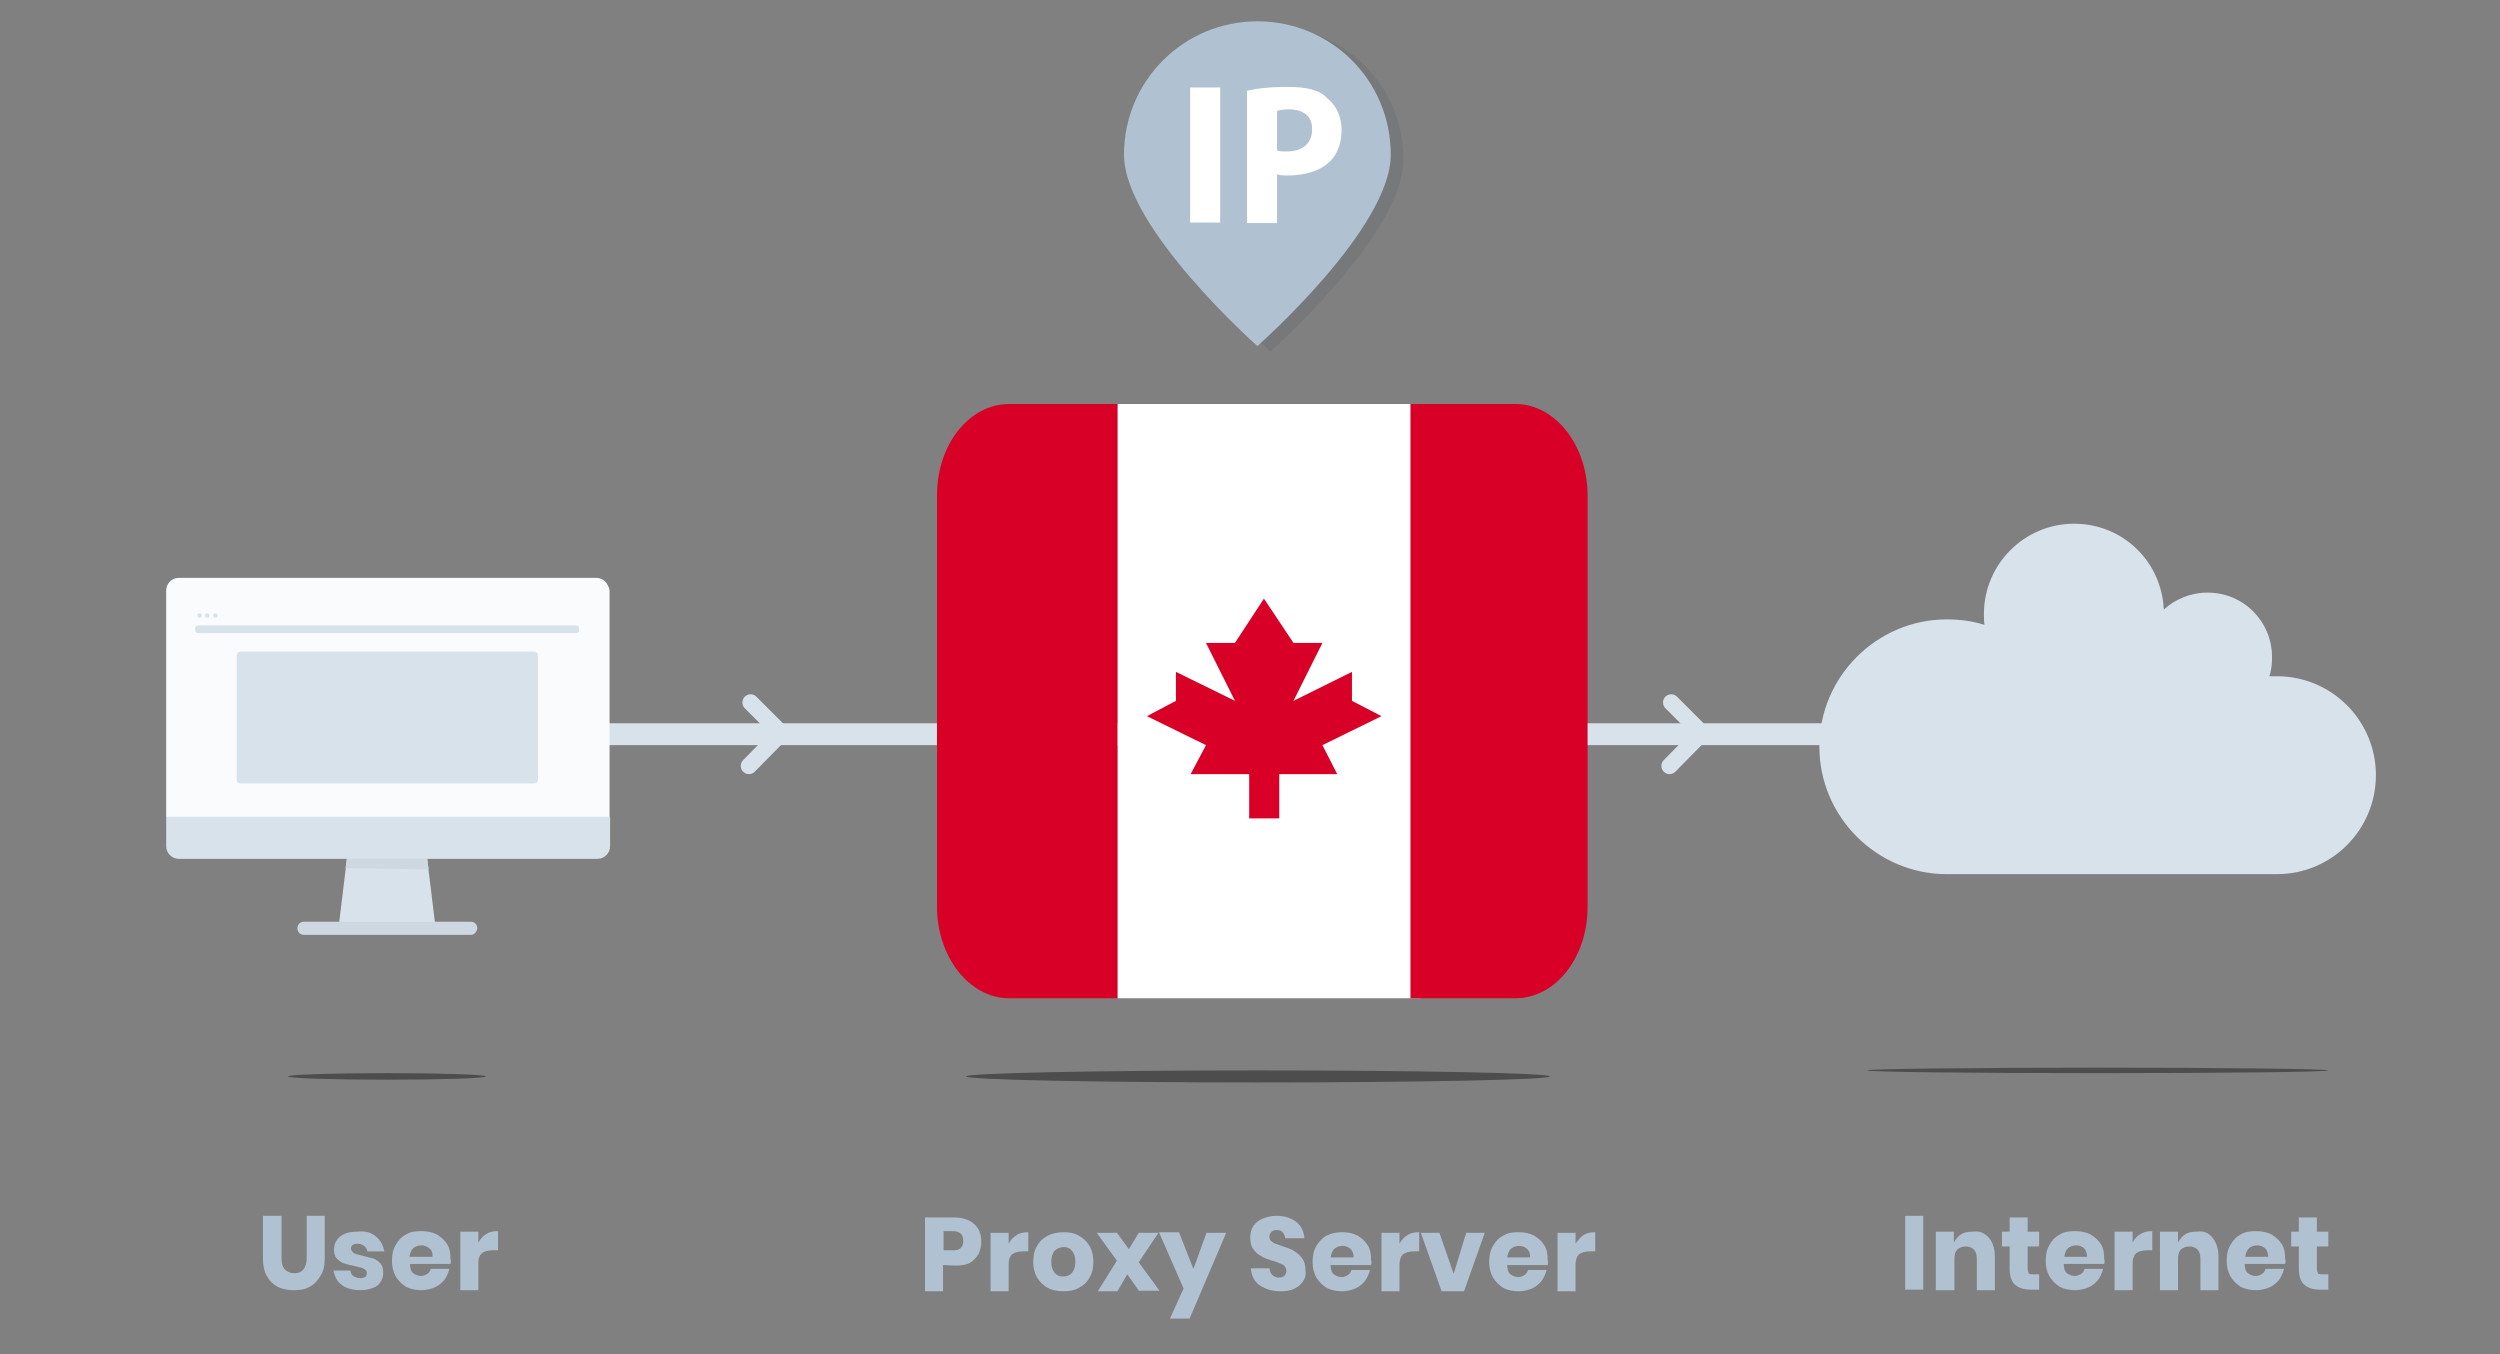
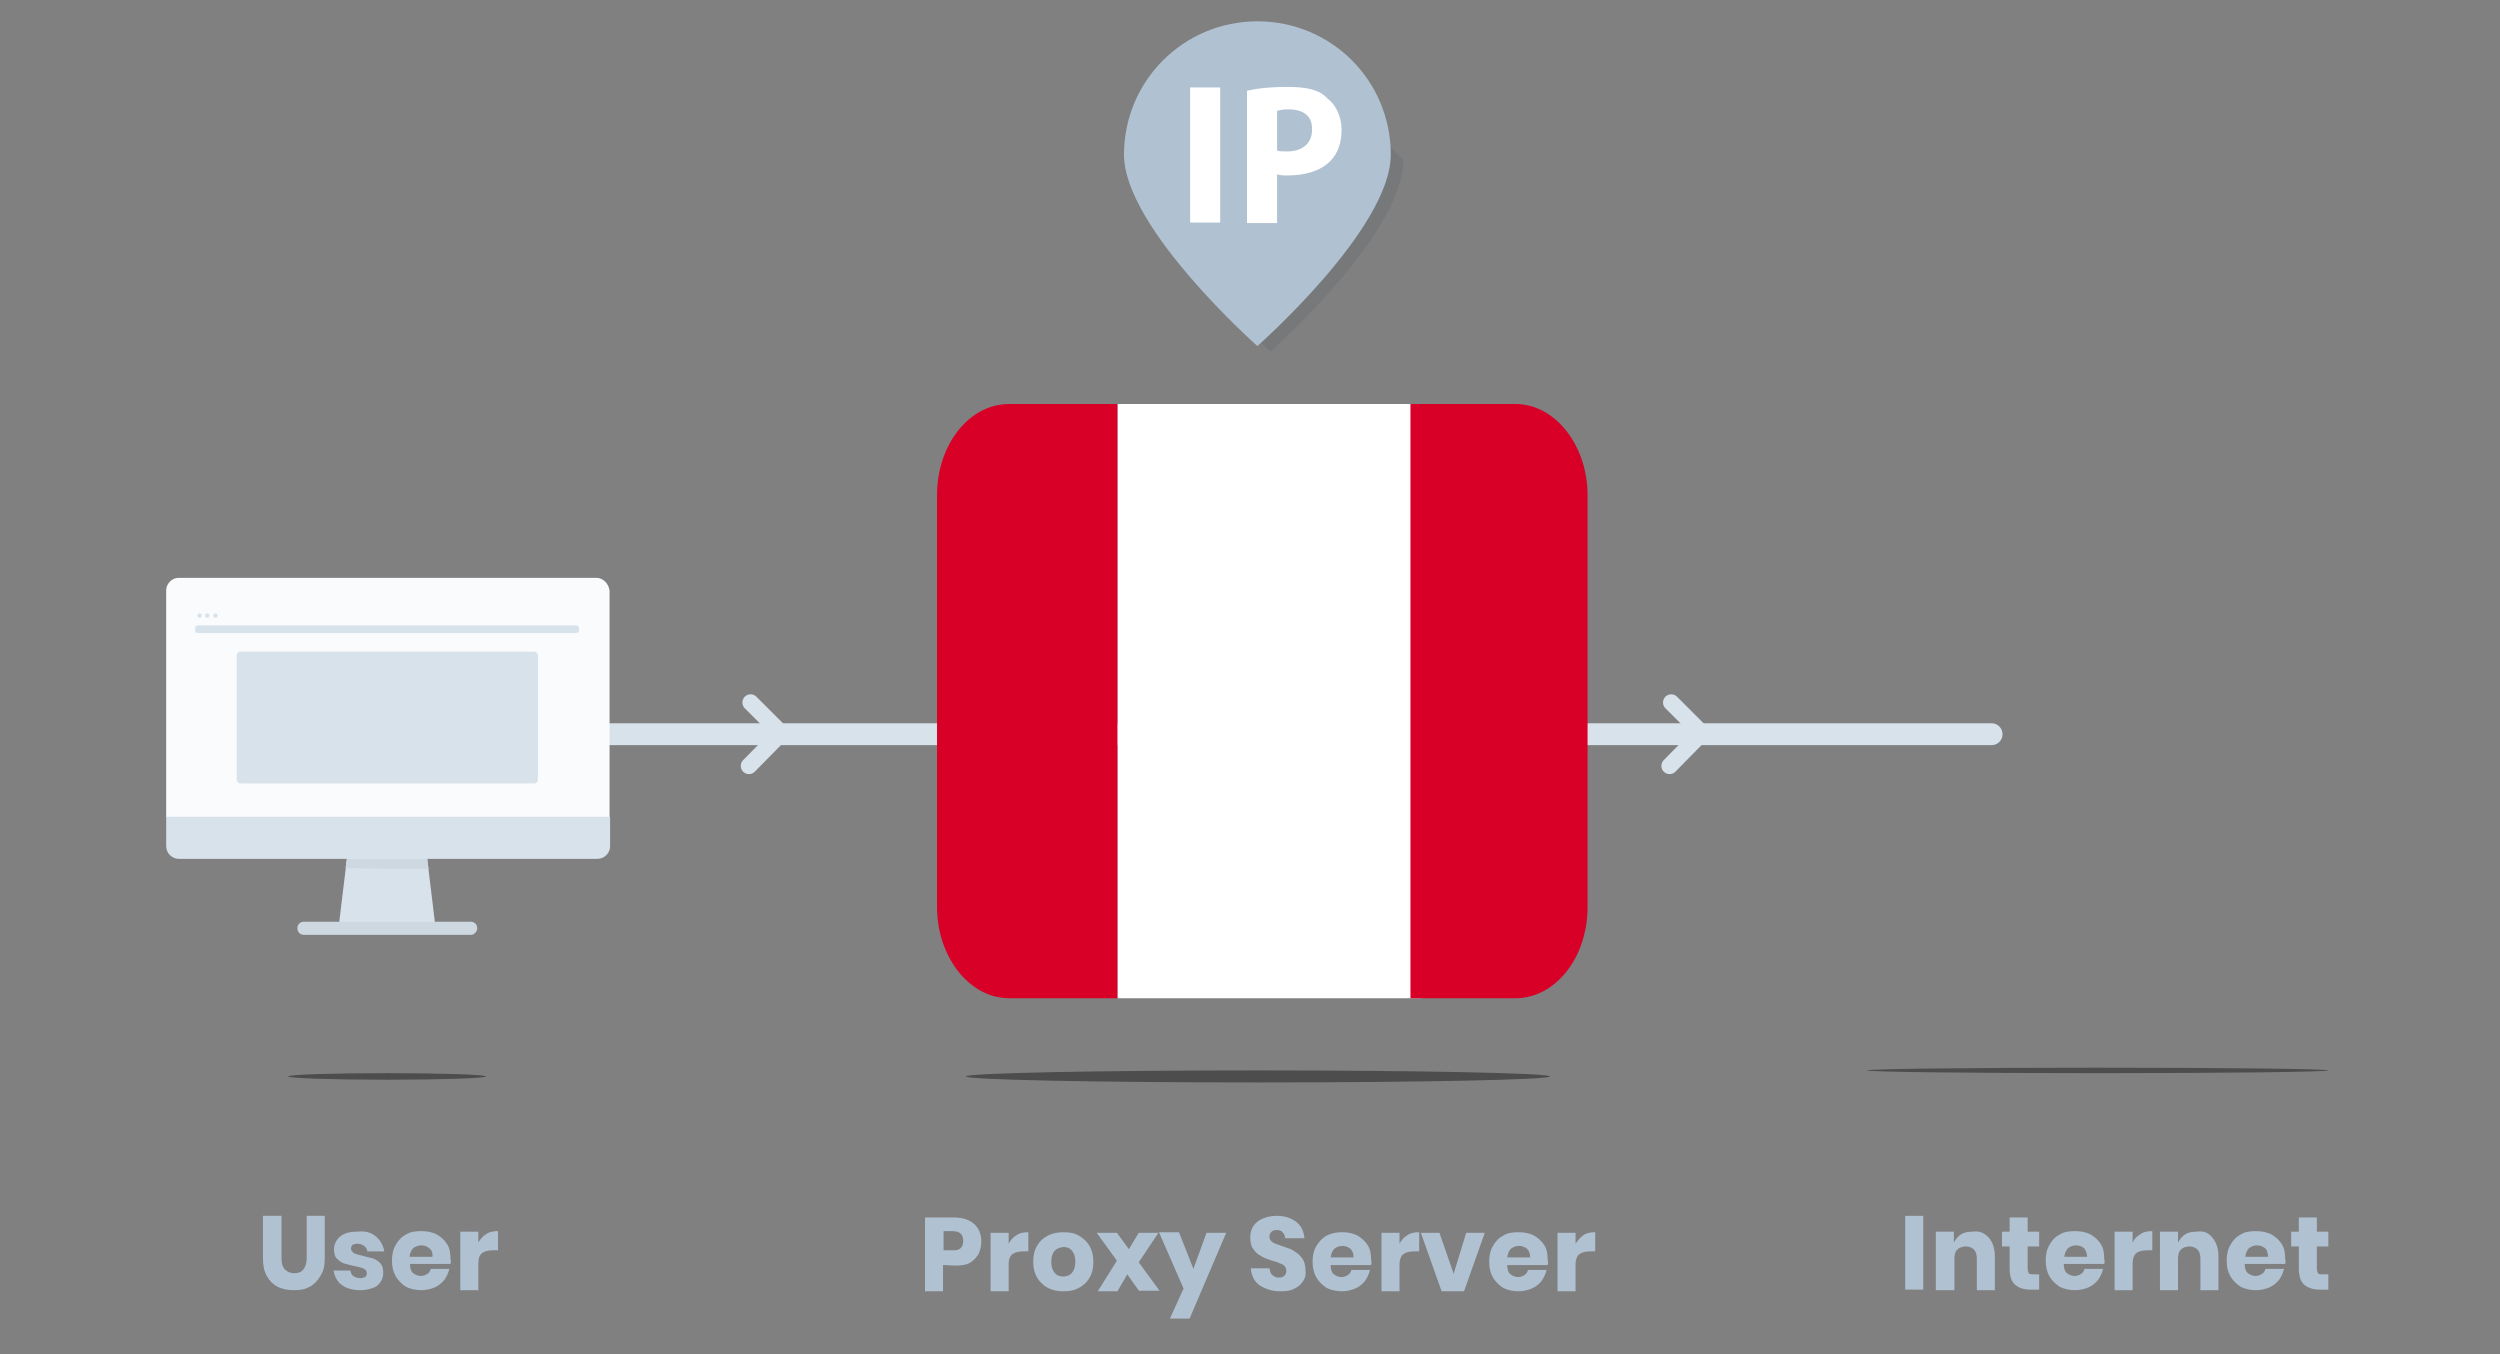
<svg xmlns="http://www.w3.org/2000/svg" xmlns:xlink="http://www.w3.org/1999/xlink" version="1.1" id="Layer_1" x="0px" y="0px" viewBox="0 0 457.3 247.7" style="enable-background:new 0 0 457.3 247.7;" xml:space="preserve">
  <rect x="0" y="0" width="457.3" height="247.7" fill="#808080" stroke="none" />
  <style type="text/css">
	.st0{fill:none;stroke:#D8E2EB;stroke-width:4;stroke-linecap:round;stroke-miterlimit:10;}
	.st1{fill:none;stroke:#D8E2EB;stroke-width:3;stroke-linecap:round;stroke-miterlimit:10;}
	.st2{fill:#D8E2EB;}
	.st3{fill:#F9FBFC;}
	.st4{fill:#CDD8E0;}
	.st5{fill:#B0C1D1;}
	.st6{opacity:0.4;fill:#020202;enable-background:new    ;}
	.st7{opacity:0.1;fill:#213548;enable-background:new    ;}
	.st8{fill:#FFFFFF;}
	.st9{clip-path:url(#SVGID_2_);fill:#D80027;}
	.st10{clip-path:url(#SVGID_4_);fill:#D80027;}
	.st11{clip-path:url(#SVGID_6_);fill:#D80027;}
</style>
  <line class="st0" x1="109.4" y1="134.3" x2="364.3" y2="134.3" />
  <polyline class="st1" points="137.3,128.5 142.9,134.1 137,140.1 " />
  <polyline class="st1" points="305.7,128.5 311.3,134.1 305.4,140.1 " />
  <g>
    <g>
      <g>
        <g>
-           <path class="st2" d="M416.5,123.7c10,0,18.1,8.1,18.1,18.1s-8.1,18.1-18.1,18.1h-60.4c-12.8,0-23.3-10.5-23.3-23.3      s10.5-23.3,23.3-23.3c2.4,0,4.7,0.3,6.9,1c-0.1-0.7-0.1-1.3-0.1-2c0-9.1,7.4-16.5,16.5-16.5c8.9,0,16,6.9,16.4,15.7      c2.1-1.9,4.9-3.1,8-3.1c6.6,0,11.8,5.3,11.8,11.8c0,1.2-0.1,2.4-0.5,3.5C415.6,123.7,416.2,123.7,416.5,123.7z" />
-         </g>
+           </g>
      </g>
    </g>
  </g>
  <g id="Group_272" transform="translate(-6124.5 -5374)">
    <g id="Group_271" transform="translate(6124.5 5374)">
      <g id="Group_270">
        <path id="Path_554" class="st3" d="M109.1,105.7H32.7c-1.3,0-2.3,1.1-2.3,2.3l0,0v41.5l39.8,5.7l41.3-5.7V108     C111.3,106.7,110.3,105.7,109.1,105.7z" />
        <path id="Path_555" class="st2" d="M78,155.9l1.7,14H61.9l1.7-14H78z" />
        <path id="Path_556" class="st4" d="M78.4,159l-0.4-3.1H63.6l-0.4,2.9L78.4,159z" />
        <path id="Path_557" class="st2" d="M53.6,149.4H30.4v5.4c0,1.3,1.1,2.3,2.3,2.3l0,0h76.6c1.3,0,2.3-1.1,2.3-2.3l0,0v-5.4H53.6z" />
        <path id="Path_558" class="st4" d="M86.2,171H55.6c-0.7,0-1.2-0.5-1.2-1.2s0.5-1.2,1.2-1.2l0,0h30.5c0.7,0,1.2,0.5,1.2,1.2     C87.3,170.3,86.8,171,86.2,171z" />
      </g>
    </g>
    <path class="st2" d="M6229.8,5489.8h-69c-0.4,0-0.6-0.2-0.6-0.4v-0.6c0-0.2,0.3-0.4,0.6-0.4h69c0.4,0,0.6,0.2,0.6,0.4v0.6   C6230.5,5489.6,6230.1,5489.8,6229.8,5489.8z" />
    <circle class="st2" cx="6161" cy="5486.6" r="0.4" />
    <circle class="st2" cx="6162.4" cy="5486.6" r="0.4" />
    <circle class="st2" cx="6163.9" cy="5486.6" r="0.4" />
    <path class="st2" d="M6222.2,5517.3h-53.7c-0.4,0-0.7-0.3-0.7-0.7v-22.7c0-0.4,0.3-0.7,0.7-0.7h53.7c0.4,0,0.7,0.3,0.7,0.7v22.7   C6222.9,5517,6222.6,5517.3,6222.2,5517.3z" />
  </g>
  <g>
    <path class="st5" d="M51.5,222.4v7.8c0,0.9,0.2,1.6,0.6,2s1,0.7,1.7,0.7c0.8,0,1.3-0.2,1.7-0.7s0.6-1.2,0.6-2v-7.8h3.3v7.8   c0,1.3-0.2,2.3-0.8,3.2c-0.5,0.9-1.2,1.6-2,2c-0.9,0.5-1.8,0.6-2.9,0.6s-2-0.2-2.9-0.6c-0.9-0.5-1.5-1.1-2-2s-0.7-2-0.7-3.2v-7.8   H51.5z" />
    <path class="st5" d="M68.8,226.2c0.8,0.7,1.3,1.6,1.5,2.7h-3.1c-0.1-0.5-0.3-0.8-0.6-1s-0.7-0.4-1.2-0.4c-0.4,0-0.6,0.1-0.9,0.2   c-0.2,0.2-0.3,0.4-0.3,0.7s0.2,0.5,0.5,0.8c0.3,0.2,0.9,0.3,1.6,0.5c0.8,0.2,1.5,0.4,2,0.5c0.5,0.2,0.9,0.5,1.3,0.9   c0.4,0.5,0.5,1,0.5,1.8c0,0.6-0.2,1.2-0.5,1.6c-0.3,0.5-0.8,0.9-1.4,1.1c-0.6,0.2-1.3,0.4-2.2,0.4c-1.4,0-2.6-0.3-3.4-0.9   c-0.9-0.6-1.4-1.6-1.6-2.7h3.1c0.1,0.5,0.2,0.8,0.5,1s0.8,0.4,1.3,0.4c0.4,0,0.6-0.1,0.9-0.2c0.2-0.2,0.3-0.4,0.3-0.7   c0-0.4-0.2-0.6-0.5-0.8s-0.9-0.3-1.7-0.5c-0.8-0.2-1.4-0.3-2-0.5c-0.5-0.2-0.9-0.5-1.3-0.9c-0.4-0.4-0.5-1-0.5-1.7   c0-0.9,0.4-1.7,1.1-2.3s1.7-0.9,3.1-0.9C66.9,225.1,68,225.5,68.8,226.2z" />
    <path class="st5" d="M82.4,231.2H75c0,0.8,0.2,1.4,0.6,1.7s0.9,0.5,1.4,0.5s0.9-0.2,1.2-0.4c0.3-0.2,0.5-0.5,0.6-0.9h3.4   c-0.2,0.8-0.5,1.4-0.9,2c-0.5,0.6-1.1,1.1-1.8,1.4c-0.7,0.3-1.6,0.5-2.4,0.5c-1,0-2-0.2-2.8-0.6c-0.8-0.5-1.4-1.1-1.9-1.9   c-0.5-0.9-0.7-1.8-0.7-2.9c0-1.1,0.2-2.1,0.7-2.9c0.5-0.9,1.1-1.5,1.9-1.9c0.8-0.5,1.7-0.6,2.8-0.6s2,0.2,2.8,0.6   c0.8,0.5,1.4,1,1.9,1.8s0.6,1.7,0.6,2.7C82.5,230.5,82.5,230.9,82.4,231.2z M78.5,228.3c-0.4-0.3-0.9-0.5-1.4-0.5   c-0.6,0-1.1,0.2-1.5,0.5c-0.4,0.4-0.6,0.9-0.7,1.6h4.2C79.2,229.1,78.9,228.6,78.5,228.3z" />
    <path class="st5" d="M89,225.7c0.6-0.4,1.3-0.5,2.1-0.5v3.5h-0.9c-0.9,0-1.6,0.2-2,0.5c-0.5,0.4-0.7,1-0.7,1.9v4.9h-3.3v-10.7h3.3   v2C87.9,226.6,88.3,226.1,89,225.7z" />
  </g>
  <g>
    <path class="st5" d="M172.5,231.4v4.8h-3.3v-13.5h5.3c1.6,0,2.8,0.4,3.7,1.2s1.3,1.9,1.3,3.2c0,0.9-0.2,1.6-0.5,2.3   c-0.4,0.6-0.9,1.2-1.6,1.6s-1.6,0.5-2.7,0.5L172.5,231.4L172.5,231.4z M176.2,227c0-1.2-0.6-1.8-2-1.8h-1.6v3.5h1.6   C175.5,228.8,176.2,228.2,176.2,227z" />
    <path class="st5" d="M186,225.9c0.6-0.4,1.3-0.5,2.1-0.5v3.5h-0.9c-0.9,0-1.6,0.2-2,0.5c-0.5,0.4-0.7,1-0.7,1.9v4.9h-3.3v-10.7h3.3   v2C184.8,226.9,185.3,226.3,186,225.9z" />
    <path class="st5" d="M197.3,226c0.9,0.5,1.5,1.1,2,1.9c0.5,0.9,0.7,1.8,0.7,2.9s-0.2,2.1-0.7,2.9c-0.5,0.9-1.2,1.5-2,1.9   c-0.9,0.5-1.8,0.6-2.8,0.6c-1.1,0-2-0.2-2.8-0.6c-0.9-0.5-1.5-1.1-2-1.9c-0.5-0.9-0.7-1.8-0.7-2.9s0.2-2.1,0.7-2.9   c0.5-0.9,1.2-1.5,2-1.9s1.8-0.6,2.8-0.6S196.4,225.5,197.3,226z M192.9,228.8c-0.4,0.5-0.6,1.1-0.6,2s0.2,1.5,0.6,2   c0.4,0.5,0.9,0.7,1.6,0.7c0.6,0,1.2-0.2,1.6-0.7c0.4-0.5,0.6-1.1,0.6-2s-0.2-1.5-0.6-2c-0.4-0.5-0.9-0.7-1.6-0.7   C193.8,228.2,193.3,228.4,192.9,228.8z" />
    <path class="st5" d="M208.4,236.2l-2.2-3.1l-1.8,3.1h-3.6l3.5-5.6l-3.7-5.1h3.7l2.2,3l1.8-3h3.6l-3.6,5.4l3.8,5.2h-3.7V236.2z" />
    <path class="st5" d="M215.7,225.5l2.6,6.6l2.4-6.6h3.6l-6.7,15.7H214l2.5-5.5l-4.5-10.3h3.7V225.5z" />
    <path class="st5" d="M238.4,234.3c-0.4,0.6-0.9,1.1-1.6,1.4c-0.7,0.4-1.6,0.5-2.6,0.5c-1.5,0-2.7-0.4-3.8-1.1   c-1-0.7-1.5-1.8-1.6-3.1h3.4c0.1,0.5,0.2,0.9,0.5,1.2s0.7,0.5,1.2,0.5c0.4,0,0.8-0.1,1-0.3s0.4-0.5,0.4-0.9c0-0.3-0.1-0.6-0.3-0.9   c-0.2-0.2-0.5-0.4-0.9-0.5c-0.3-0.2-0.8-0.3-1.4-0.5c-0.9-0.3-1.6-0.5-2.1-0.9c-0.5-0.2-1-0.7-1.4-1.3c-0.4-0.5-0.5-1.3-0.5-2.1   s0.2-1.5,0.6-2.1c0.4-0.5,0.9-1,1.7-1.3c0.7-0.3,1.6-0.5,2.5-0.5c1.5,0,2.7,0.4,3.6,1.1s1.4,1.7,1.5,3h-3.5   c-0.1-0.5-0.2-0.8-0.5-1.1c-0.2-0.3-0.6-0.4-1.1-0.4c-0.4,0-0.7,0.1-0.9,0.3s-0.4,0.5-0.4,0.9c0,0.3,0.1,0.6,0.3,0.8   s0.5,0.4,0.8,0.5s0.8,0.3,1.4,0.5c0.9,0.3,1.6,0.5,2.1,0.9c0.5,0.3,1,0.7,1.4,1.3c0.4,0.5,0.6,1.3,0.6,2.1   C238.9,233.1,238.8,233.7,238.4,234.3z" />
    <path class="st5" d="M250.8,231.4h-7.4c0,0.8,0.2,1.4,0.6,1.7c0.4,0.3,0.9,0.5,1.4,0.5s0.9-0.2,1.2-0.4s0.5-0.5,0.6-0.9h3.4   c-0.2,0.8-0.5,1.4-0.9,2c-0.5,0.6-1.1,1.1-1.8,1.4c-0.7,0.3-1.6,0.5-2.4,0.5c-1,0-2-0.2-2.8-0.6c-0.8-0.5-1.4-1.1-1.9-1.9   c-0.5-0.9-0.7-1.8-0.7-2.9c0-1.1,0.2-2.1,0.7-2.9s1.1-1.5,1.9-1.9s1.7-0.6,2.8-0.6s2,0.2,2.8,0.6c0.8,0.5,1.4,1,1.9,1.8   s0.6,1.7,0.6,2.7C250.9,230.8,250.9,231.1,250.8,231.4z M247,228.4c-0.4-0.3-0.9-0.5-1.4-0.5c-0.6,0-1.1,0.2-1.5,0.5   c-0.4,0.4-0.6,0.9-0.7,1.6h4.2C247.6,229.3,247.4,228.8,247,228.4z" />
    <path class="st5" d="M257.5,225.9c0.6-0.4,1.3-0.5,2.1-0.5v3.5h-0.9c-0.9,0-1.6,0.2-2,0.5s-0.7,1-0.7,1.9v4.9h-3.3v-10.7h3.3v2   C256.3,226.9,256.8,226.3,257.5,225.9z" />
    <path class="st5" d="M265.9,233l2.3-7.5h3.4l-3.8,10.7h-4.1l-3.8-10.7h3.4L265.9,233z" />
    <path class="st5" d="M283.1,231.4h-7.4c0,0.8,0.2,1.4,0.6,1.7s0.9,0.5,1.4,0.5s0.9-0.2,1.2-0.4c0.3-0.2,0.5-0.5,0.6-0.9h3.4   c-0.2,0.8-0.5,1.4-0.9,2c-0.5,0.6-1.1,1.1-1.8,1.4c-0.7,0.3-1.6,0.5-2.4,0.5c-1,0-2-0.2-2.8-0.6c-0.8-0.5-1.4-1.1-1.9-1.9   c-0.5-0.9-0.7-1.8-0.7-2.9c0-1.1,0.2-2.1,0.7-2.9c0.5-0.9,1.1-1.5,1.9-1.9c0.8-0.5,1.7-0.6,2.8-0.6c1.1,0,2,0.2,2.8,0.6   c0.8,0.5,1.4,1,1.9,1.8s0.6,1.7,0.6,2.7C283.2,230.8,283.2,231.1,283.1,231.4z M279.3,228.4c-0.4-0.3-0.9-0.5-1.4-0.5   c-0.6,0-1.1,0.2-1.5,0.5c-0.4,0.4-0.6,0.9-0.7,1.6h4.2C279.9,229.3,279.7,228.8,279.3,228.4z" />
    <path class="st5" d="M289.7,225.9c0.6-0.4,1.3-0.5,2.1-0.5v3.5h-0.9c-0.9,0-1.6,0.2-2,0.5s-0.7,1-0.7,1.9v4.9h-3.3v-10.7h3.3v2   C288.6,226.9,289.1,226.3,289.7,225.9z" />
  </g>
  <g>
    <path class="st5" d="M351.8,222.4v13.5h-3.3v-13.5H351.8z" />
    <path class="st5" d="M363.8,226.4c0.7,0.8,1.1,2,1.1,3.4v6.2h-3.3v-5.8c0-0.7-0.2-1.3-0.5-1.6c-0.4-0.4-0.9-0.6-1.5-0.6   s-1.2,0.2-1.6,0.6c-0.4,0.4-0.5,1-0.5,1.8v5.6h-3.4v-10.7h3.3v2c0.3-0.6,0.8-1.2,1.3-1.5c0.6-0.4,1.3-0.5,2.1-0.5   C362,225.1,363,225.5,363.8,226.4z" />
    <path class="st5" d="M373,233.1v2.8h-1.5c-1.3,0-2.2-0.3-2.9-0.9c-0.7-0.6-1-1.6-1-3.1V228h-1.4v-2.7h1.4v-2.6h3.3v2.6h2.1v2.7   h-2.1v4c0,0.4,0.1,0.7,0.2,0.9s0.5,0.2,0.9,0.2L373,233.1L373,233.1z" />
    <path class="st5" d="M384.9,231.2h-7.4c0,0.8,0.2,1.4,0.6,1.7s0.9,0.5,1.4,0.5s0.9-0.2,1.2-0.4c0.3-0.2,0.5-0.5,0.6-0.9h3.4   c-0.2,0.8-0.5,1.4-0.9,2c-0.5,0.6-1.1,1.1-1.8,1.4c-0.7,0.3-1.6,0.5-2.4,0.5c-1,0-2-0.2-2.8-0.6c-0.8-0.5-1.4-1.1-1.9-1.9   c-0.5-0.9-0.7-1.8-0.7-2.9c0-1.1,0.2-2.1,0.7-2.9c0.5-0.9,1.1-1.5,1.9-1.9c0.8-0.5,1.7-0.6,2.8-0.6c1.1,0,2,0.2,2.8,0.6   c0.8,0.5,1.4,1,1.9,1.8s0.6,1.7,0.6,2.7C385,230.5,385,230.9,384.9,231.2z M381.2,228.3c-0.4-0.3-0.9-0.5-1.4-0.5   c-0.6,0-1.1,0.2-1.5,0.5c-0.4,0.4-0.6,0.9-0.7,1.6h4.2C381.7,229.1,381.5,228.6,381.2,228.3z" />
    <path class="st5" d="M391.6,225.7c0.6-0.4,1.3-0.5,2.1-0.5v3.5h-0.9c-0.9,0-1.6,0.2-2,0.5s-0.7,1-0.7,1.9v4.9h-3.3v-10.7h3.3v2   C390.4,226.6,390.9,226.1,391.6,225.7z" />
    <path class="st5" d="M404.7,226.4c0.7,0.8,1.1,2,1.1,3.4v6.2h-3.3v-5.8c0-0.7-0.2-1.3-0.5-1.6c-0.4-0.4-0.9-0.6-1.5-0.6   s-1.2,0.2-1.6,0.6c-0.4,0.4-0.5,1-0.5,1.8v5.6h-3.3v-10.7h3.3v2c0.3-0.6,0.8-1.2,1.3-1.5c0.6-0.4,1.3-0.5,2.1-0.5   C403.1,225.1,404,225.5,404.7,226.4z" />
    <path class="st5" d="M418,231.2h-7.4c0,0.8,0.2,1.4,0.6,1.7s0.9,0.5,1.4,0.5s0.9-0.2,1.2-0.4s0.5-0.5,0.6-0.9h3.4   c-0.2,0.8-0.5,1.4-0.9,2c-0.5,0.6-1.1,1.1-1.8,1.4c-0.7,0.3-1.6,0.5-2.4,0.5c-1,0-2-0.2-2.8-0.6c-0.8-0.5-1.4-1.1-1.9-1.9   c-0.5-0.9-0.7-1.8-0.7-2.9c0-1.1,0.2-2.1,0.7-2.9c0.5-0.9,1.1-1.5,1.9-1.9c0.8-0.5,1.7-0.6,2.8-0.6c1.1,0,2,0.2,2.8,0.6   c0.8,0.5,1.4,1,1.9,1.8s0.6,1.7,0.6,2.7C418.1,230.5,418.1,230.9,418,231.2z M414.3,228.3c-0.4-0.3-0.9-0.5-1.4-0.5   c-0.6,0-1.1,0.2-1.5,0.5c-0.4,0.4-0.6,0.9-0.7,1.6h4.2C414.8,229.1,414.7,228.6,414.3,228.3z" />
    <path class="st5" d="M425.9,233.1v2.8h-1.5c-1.3,0-2.2-0.3-2.9-0.9c-0.7-0.6-1-1.6-1-3.1V228h-1.4v-2.7h1.4v-2.6h3.3v2.6h2.1v2.7   h-2.1v4c0,0.4,0.1,0.7,0.2,0.9s0.5,0.2,0.9,0.2L425.9,233.1L425.9,233.1z" />
  </g>
  <ellipse class="st6" cx="230.1" cy="196.9" rx="53.4" ry="1.1" />
  <ellipse class="st6" cx="70.8" cy="196.9" rx="18.1" ry="0.6" />
  <ellipse class="st6" cx="383.7" cy="195.8" rx="42.2" ry="0.5" />
  <g>
    <g>
      <g>
-         <path class="st7" d="M232.4,4.9C219,4.9,208,15.8,208,29.3c0,13.4,24.4,35,24.4,35s24.3-21.5,24.3-35     C256.8,15.7,245.9,4.9,232.4,4.9z" />
+         <path class="st7" d="M232.4,4.9C219,4.9,208,15.8,208,29.3c0,13.4,24.4,35,24.4,35s24.3-21.5,24.3-35     z" />
        <path class="st5" d="M230,3.9c-13.5,0-24.4,10.9-24.4,24.4c0,13.4,24.4,35,24.4,35s24.4-21.5,24.4-35     C254.4,14.7,243.5,3.9,230,3.9z" />
        <g>
          <g>
            <path class="st8" d="M217.7,16h5.5v24.7h-5.5V16z M235.6,15.9c-3.5,0-5.8,0.3-7.5,0.7v24.2h5.5v-8.9c0.7,0.2,1.2,0.2,1.8,0.2       c3.3,0,6.1-0.8,7.9-2.6c1.5-1.5,2.1-3.5,2.1-5.8s-1-4.5-2.6-5.7C241.4,16.4,238.9,15.9,235.6,15.9z M235.4,27.7       c-0.8,0-1.5,0-1.8-0.2v-7.2c0.5-0.2,1.2-0.3,2.1-0.3c2.8,0,4.3,1.3,4.3,3.5C240.1,26.1,238.4,27.7,235.4,27.7z" />
          </g>
        </g>
      </g>
    </g>
  </g>
  <g>
    <rect x="204.4" y="73.9" class="st8" width="55.5" height="108.7" />
    <g>
      <g>
        <defs>
-           <path id="SVGID_1_" d="M290.4,165.9c0,9.3-5.9,16.7-13.2,16.7h-92.6c-7.3,0-13.2-7.6-13.2-16.7V90.6c0-9.3,5.9-16.7,13.2-16.7      h92.6c7.3,0,13.2,7.6,13.2,16.7L290.4,165.9L290.4,165.9z" />
-         </defs>
+           </defs>
        <clipPath id="SVGID_2_">
          <use xlink:href="#SVGID_1_" style="overflow:visible;" />
        </clipPath>
        <polygon class="st9" points="241.9,136.3 252.7,131 247.3,128.2 247.3,122.9 236.6,128.2 241.9,117.6 236.6,117.6 231.2,109.5      225.9,117.6 220.6,117.6 225.9,128.2 215.1,122.9 215.1,128.2 209.8,131 220.6,136.3 217.8,141.6 228.5,141.6 228.5,149.7      234,149.7 234,141.6 244.6,141.6    " />
      </g>
      <g>
        <defs>
          <path id="SVGID_3_" d="M290.4,165.9c0,9.3-5.9,16.7-13.2,16.7h-92.6c-7.3,0-13.2-7.6-13.2-16.7V90.6c0-9.3,5.9-16.7,13.2-16.7      h92.6c7.3,0,13.2,7.6,13.2,16.7L290.4,165.9L290.4,165.9z" />
        </defs>
        <clipPath id="SVGID_4_">
          <use xlink:href="#SVGID_3_" style="overflow:visible;" />
        </clipPath>
        <rect x="258" y="62.8" class="st10" width="34.8" height="130.8" />
      </g>
      <g>
        <defs>
          <path id="SVGID_5_" d="M290.4,165.9c0,9.3-5.9,16.7-13.2,16.7h-92.6c-7.3,0-13.2-7.6-13.2-16.7V90.6c0-9.3,5.9-16.7,13.2-16.7      h92.6c7.3,0,13.2,7.6,13.2,16.7L290.4,165.9L290.4,165.9z" />
        </defs>
        <clipPath id="SVGID_6_">
          <use xlink:href="#SVGID_5_" style="overflow:visible;" />
        </clipPath>
        <rect x="169.6" y="62.8" class="st11" width="34.8" height="130.8" />
      </g>
    </g>
  </g>
</svg>